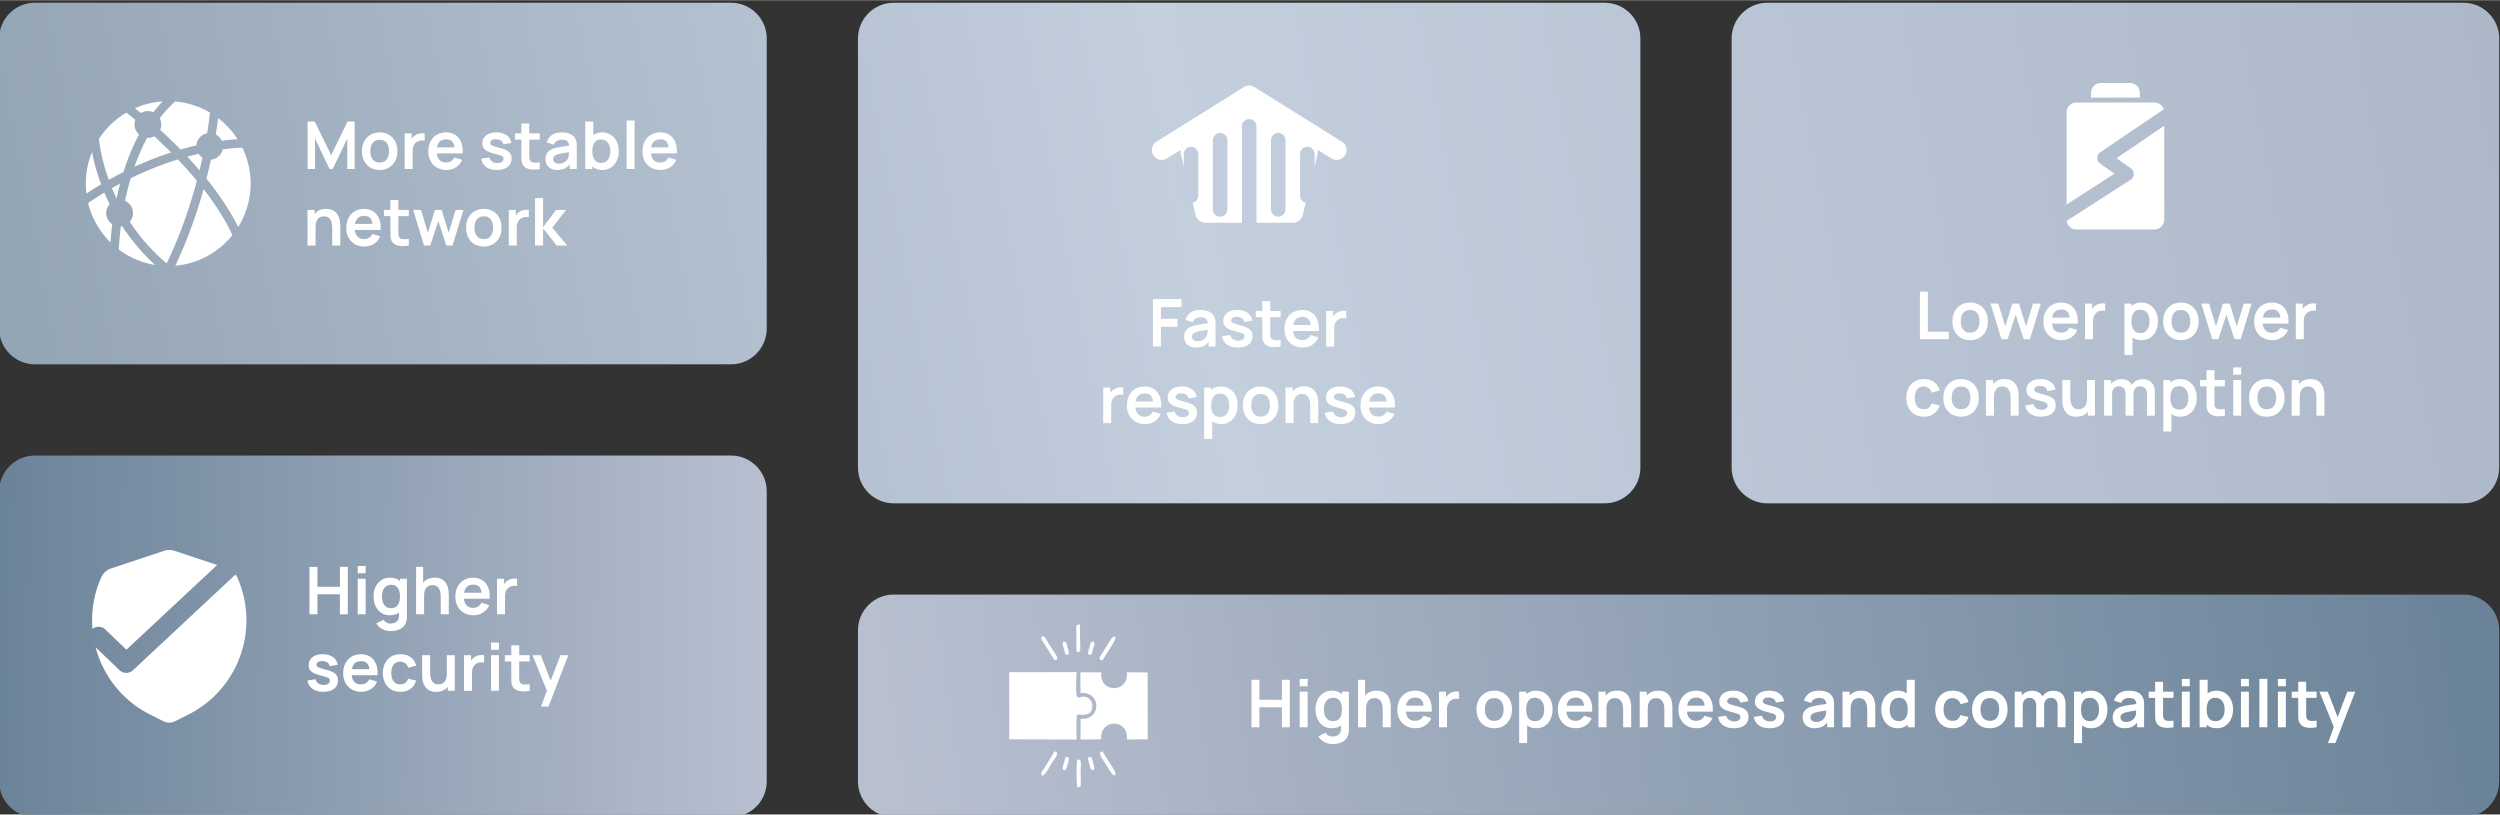
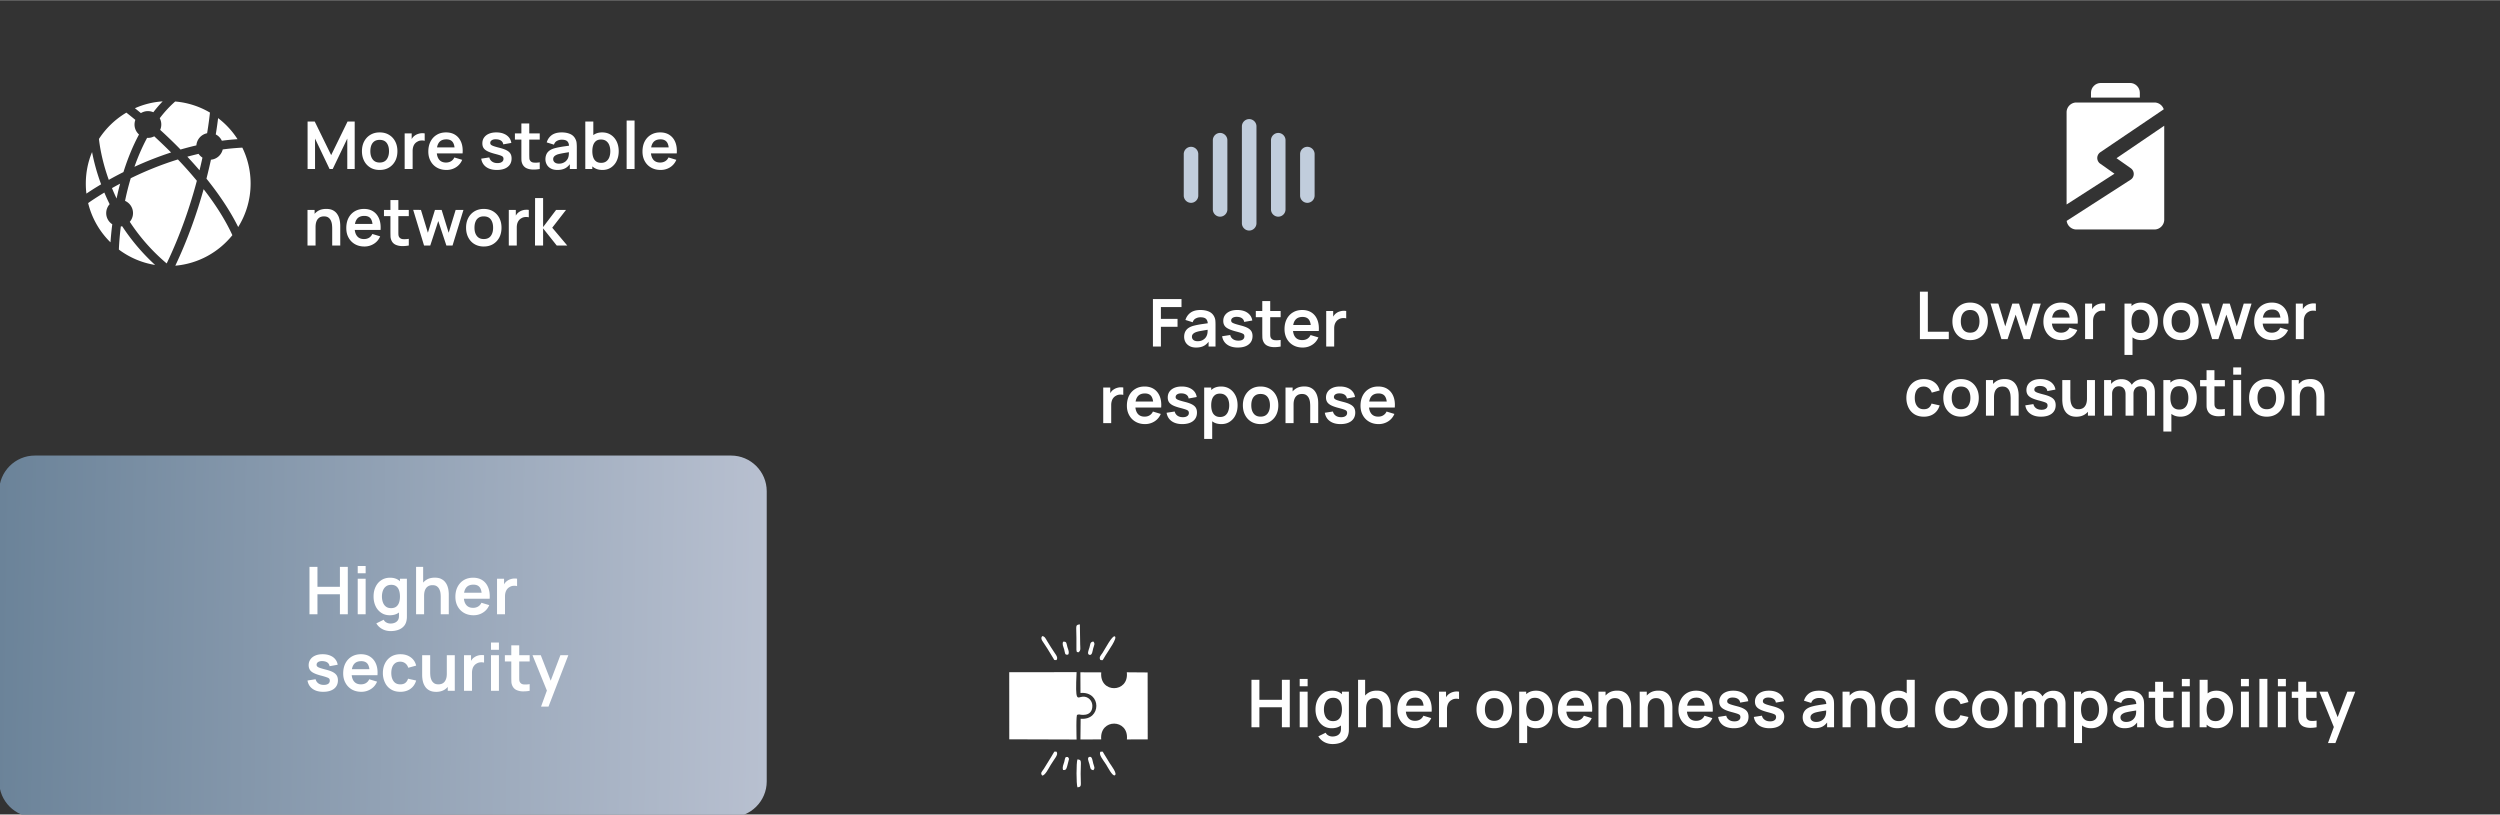
<svg xmlns="http://www.w3.org/2000/svg" xmlns:xlink="http://www.w3.org/1999/xlink" xml:space="preserve" width="580" height="189" style="shape-rendering:geometricPrecision;text-rendering:geometricPrecision;image-rendering:optimizeQuality;fill-rule:evenodd;clip-rule:evenodd" version="1.1" viewBox="0 0 580 188.92">
  <rect x="0" y="0" width="580" height="188.92" fill="#333333" stroke="none" />
  <defs>
    <linearGradient id="id0" x1="-.19" x2="177.88" y1="140.27" y2="142.87" gradientUnits="userSpaceOnUse">
      <stop offset="0" style="stop-opacity:1;stop-color:#6b8399" />
      <stop offset="1" style="stop-opacity:1;stop-color:#b8c0d0" />
    </linearGradient>
    <linearGradient xlink:href="#id0" id="id1" x1="570.72" x2="208.13" y1="137.9" y2="189.53" gradientUnits="userSpaceOnUse" />
    <linearGradient id="id2" x1="9.14" x2="579.81" y1="116.73" y2="8.32" gradientUnits="userSpaceOnUse">
      <stop offset="0" style="stop-opacity:1;stop-color:#93a4b4" />
      <stop offset=".471" style="stop-opacity:1;stop-color:#c4cfde" />
      <stop offset="1" style="stop-opacity:1;stop-color:#acb8c8" />
    </linearGradient>
    <style type="text/css">.fil4{fill:none}.fil6{fill:#c1cddc}.fil2,.fil5{fill:#fff}.fil2{fill-rule:nonzero}.fil0{fill:url(#id0)}.fil1{fill:url(#id1)}.fil3{fill:url(#id2)}</style>
  </defs>
  <g id="Layer_x0020_1">
    <path d="M8.08 105.65h161.53c4.55 0 8.27 3.72 8.27 8.27v67.34c0 4.54-3.72 8.27-8.27 8.27H8.08c-4.55 0-8.27-3.72-8.27-8.27v-67.34c0-4.55 3.72-8.27 8.27-8.27z" class="fil0" />
-     <path d="M207.32 137.9h364.22c4.55 0 8.27 3.72 8.27 8.27v35.09c0 4.54-3.72 8.27-8.27 8.27H207.32c-4.55 0-8.27-3.72-8.27-8.27v-35.09c0-4.55 3.72-8.27 8.27-8.27z" class="fil1" />
    <path d="M290.34 168.68v-11h1.84v4.63h5.22v-4.63h1.83v11h-1.83v-4.64h-5.22v4.64h-1.84zm11.19-9.51v-1.69h1.84v1.69h-1.84zm0 9.51v-8.25h1.84v8.25h-1.84zm7.6 3.9c-.46 0-.89-.07-1.31-.21a3.6 3.6 0 0 1-1.14-.62 3.33 3.33 0 0 1-.83-.96l1.7-.84c.16.3.38.52.67.66.29.15.59.22.92.22.38 0 .72-.07 1.03-.2.3-.14.53-.33.7-.6.16-.26.24-.59.23-.98v-2.34h.23v-6.28h1.61v8.65c0 .21-.01.41-.02.6-.02.19-.05.38-.09.56-.13.54-.36.98-.71 1.32-.34.35-.77.6-1.28.77-.52.17-1.08.25-1.71.25zm-.16-3.67c-.76 0-1.42-.19-1.99-.57-.56-.38-1-.9-1.31-1.56-.31-.66-.47-1.4-.47-2.22 0-.84.16-1.59.47-2.24.32-.66.76-1.17 1.34-1.55.57-.38 1.25-.57 2.03-.57.79 0 1.45.19 1.98.57.53.38.93.9 1.21 1.55.27.66.41 1.41.41 2.24 0 .82-.14 1.56-.41 2.22-.28.66-.69 1.18-1.23 1.56-.55.38-1.22.57-2.03.57zm.29-1.65c.49 0 .89-.11 1.19-.34.31-.23.53-.54.67-.95.14-.41.21-.88.21-1.41 0-.54-.07-1.02-.21-1.42-.14-.41-.36-.73-.66-.95-.29-.23-.67-.34-1.14-.34-.5 0-.91.12-1.23.36-.32.24-.55.57-.71.98-.15.41-.23.87-.23 1.37 0 .5.08.96.23 1.37.15.41.38.73.69.97.31.24.71.36 1.19.36zm11.53 1.42v-3.97c0-.26-.02-.55-.05-.86-.04-.32-.12-.63-.25-.92-.13-.29-.32-.53-.58-.72-.26-.19-.61-.28-1.04-.28-.24 0-.47.03-.7.11-.23.08-.44.21-.62.39-.19.19-.34.44-.45.77-.11.32-.17.74-.17 1.24l-1.09-.46c0-.71.14-1.35.41-1.92.27-.57.67-1.02 1.2-1.36.53-.34 1.18-.51 1.96-.51.61 0 1.12.1 1.51.31.4.2.72.46.95.78.24.31.41.65.52 1 .11.36.19.7.22 1.02.03.32.05.58.05.77v4.61h-1.87zm-5.72 0v-11h1.64v5.79h.22v5.21h-1.86zm13.33.23c-.84 0-1.57-.18-2.2-.54-.63-.36-1.13-.86-1.48-1.51-.35-.64-.53-1.38-.53-2.21 0-.9.17-1.69.52-2.35.34-.67.83-1.18 1.44-1.55.62-.37 1.33-.55 2.14-.55.86 0 1.59.2 2.19.6.6.4 1.04.96 1.33 1.69.29.73.4 1.59.33 2.58h-1.83v-.67c0-.9-.16-1.56-.47-1.97-.31-.41-.8-.62-1.47-.62-.75 0-1.32.23-1.68.7-.37.47-.55 1.15-.55 2.05 0 .83.18 1.48.55 1.94.36.46.9.69 1.6.69.46 0 .85-.11 1.18-.31.33-.2.58-.49.76-.87l1.82.55c-.32.74-.81 1.32-1.47 1.73-.66.42-1.38.62-2.18.62zm-2.84-3.84v-1.39h5.68v1.39h-5.68zm8.29 3.61v-8.25h1.63v2.01l-.2-.26c.1-.28.24-.53.41-.76.17-.22.38-.41.62-.56.2-.13.43-.24.67-.32.25-.08.5-.13.76-.15.26-.02.52 0 .76.04v1.72c-.24-.07-.52-.1-.84-.07-.32.02-.61.11-.86.27-.26.13-.47.31-.63.52-.16.22-.28.46-.35.73-.08.28-.12.57-.12.89v4.19h-1.85zm12.81.23c-.83 0-1.55-.18-2.16-.55-.62-.38-1.1-.89-1.44-1.55-.34-.65-.51-1.4-.51-2.25 0-.87.18-1.63.52-2.28.35-.65.83-1.16 1.45-1.53.61-.37 1.33-.55 2.14-.55.83 0 1.55.18 2.17.56.62.37 1.1.88 1.44 1.54.34.65.51 1.41.51 2.26 0 .85-.17 1.61-.51 2.26-.35.66-.83 1.17-1.45 1.54-.61.37-1.34.55-2.16.55zm0-1.72c.73 0 1.28-.25 1.63-.74.36-.49.54-1.12.54-1.89 0-.8-.18-1.44-.54-1.92-.36-.48-.91-.71-1.63-.71-.5 0-.9.11-1.22.33-.32.22-.55.53-.71.92-.15.4-.23.86-.23 1.38 0 .8.19 1.43.55 1.91.36.48.9.72 1.61.72zm9.77 1.72c-.8 0-1.48-.19-2.03-.57-.54-.38-.95-.9-1.23-1.56-.27-.66-.41-1.4-.41-2.22 0-.83.14-1.58.41-2.24.28-.65.68-1.17 1.22-1.55.53-.38 1.19-.57 1.97-.57s1.46.19 2.03.57c.58.38 1.02.89 1.33 1.55.32.65.48 1.4.48 2.24 0 .82-.16 1.56-.47 2.22-.31.66-.75 1.18-1.31 1.56-.57.38-1.23.57-1.99.57zm-3.98 3.44v-11.92h1.63v5.79h.22v6.13h-1.85zm3.7-5.09c.48 0 .87-.12 1.18-.36.31-.24.55-.56.7-.97.15-.41.22-.87.22-1.37 0-.5-.08-.96-.23-1.37a2.1 2.1 0 0 0-.71-.98c-.32-.24-.73-.36-1.22-.36-.47 0-.86.11-1.15.34-.3.22-.51.54-.65.95-.14.4-.21.88-.21 1.42 0 .53.07 1 .21 1.41.14.41.36.72.66.95.31.23.7.34 1.2.34zm9.49 1.65c-.84 0-1.57-.18-2.21-.54a3.75 3.75 0 0 1-1.47-1.51c-.36-.64-.54-1.38-.54-2.21 0-.9.18-1.69.52-2.35.35-.67.83-1.18 1.45-1.55.61-.37 1.33-.55 2.14-.55.85 0 1.58.2 2.18.6.6.4 1.04.96 1.34 1.69.29.73.4 1.59.32 2.58h-1.82v-.67c-.01-.9-.17-1.56-.48-1.97-.31-.41-.8-.62-1.47-.62-.75 0-1.31.23-1.68.7-.36.47-.55 1.15-.55 2.05 0 .83.19 1.48.55 1.94.37.46.9.69 1.61.69.45 0 .84-.11 1.17-.31.33-.2.58-.49.76-.87l1.82.55c-.31.74-.8 1.32-1.46 1.73-.66.42-1.39.62-2.18.62zm-2.85-3.84v-1.39h5.68v1.39h-5.68zm13.78 3.61v-3.97c0-.26-.02-.55-.05-.86-.04-.32-.12-.63-.25-.92-.13-.29-.32-.53-.58-.72-.26-.19-.61-.28-1.05-.28-.23 0-.46.03-.69.11-.23.08-.44.21-.63.39-.18.19-.33.44-.44.77-.12.32-.17.74-.17 1.24l-1.1-.46c0-.71.14-1.35.41-1.92.28-.57.68-1.02 1.21-1.36.53-.34 1.18-.51 1.96-.51.61 0 1.11.1 1.51.31.4.2.71.46.95.78.23.31.4.65.52 1 .11.36.18.7.22 1.02.03.32.04.58.04.77v4.61h-1.86zm-5.73 0v-8.25h1.65v2.56h.22v5.69h-1.87zm15.29 0v-3.97c0-.26-.01-.55-.05-.86-.03-.32-.12-.63-.25-.92-.13-.29-.32-.53-.58-.72-.26-.19-.6-.28-1.04-.28-.24 0-.47.03-.7.11-.23.08-.43.21-.62.39-.19.19-.34.44-.45.77-.11.32-.17.74-.17 1.24l-1.09-.46c0-.71.14-1.35.41-1.92.27-.57.67-1.02 1.2-1.36.53-.34 1.19-.51 1.96-.51.61 0 1.12.1 1.51.31.4.2.72.46.95.78.24.31.41.65.52 1 .11.36.19.7.22 1.02.03.32.05.58.05.77v4.61h-1.87zm-5.72 0v-8.25h1.64v2.56h.22v5.69h-1.86zm13.2.23c-.83 0-1.57-.18-2.2-.54-.63-.36-1.12-.86-1.48-1.51-.35-.64-.53-1.38-.53-2.21 0-.9.17-1.69.52-2.35.35-.67.83-1.18 1.44-1.55.62-.37 1.33-.55 2.14-.55.86 0 1.59.2 2.19.6.6.4 1.04.96 1.33 1.69.29.73.4 1.59.33 2.58h-1.83v-.67c0-.9-.16-1.56-.47-1.97-.31-.41-.8-.62-1.47-.62-.75 0-1.31.23-1.68.7-.37.47-.55 1.15-.55 2.05 0 .83.18 1.48.55 1.94.37.46.9.69 1.6.69.46 0 .85-.11 1.18-.31.33-.2.58-.49.76-.87l1.82.55c-.32.74-.8 1.32-1.46 1.73-.66.42-1.39.62-2.19.62zm-2.84-3.84v-1.39h5.68v1.39h-5.68zm11.48 3.84c-1.02 0-1.85-.23-2.48-.68-.64-.46-1.03-1.11-1.16-1.94l1.88-.29c.09.41.31.73.64.96.33.24.75.36 1.25.36.44 0 .79-.09 1.03-.27a.83.83 0 0 0 .36-.72c0-.19-.04-.34-.13-.46-.09-.11-.28-.22-.59-.33-.3-.1-.76-.24-1.38-.4-.69-.19-1.24-.38-1.65-.6-.41-.21-.7-.46-.88-.75-.18-.29-.27-.64-.27-1.05 0-.52.14-.97.41-1.35.27-.38.65-.68 1.13-.88.48-.21 1.05-.31 1.71-.31.64 0 1.22.1 1.71.3.5.2.9.48 1.2.85.31.36.5.79.57 1.29l-1.88.33c-.05-.35-.2-.63-.48-.83-.27-.2-.63-.32-1.09-.34-.43-.03-.78.03-1.05.19-.26.16-.39.37-.39.65 0 .16.05.3.16.41.1.11.32.22.65.34.32.11.8.25 1.44.41.66.17 1.19.36 1.58.58.4.21.68.47.86.77.17.3.26.67.26 1.1 0 .83-.3 1.48-.9 1.95-.61.48-1.44.71-2.51.71zm8.28 0c-1.02 0-1.85-.23-2.48-.68-.64-.46-1.03-1.11-1.16-1.94l1.88-.29c.09.41.31.73.64.96.33.24.75.36 1.25.36.44 0 .79-.09 1.03-.27a.83.83 0 0 0 .36-.72c0-.19-.04-.34-.13-.46-.09-.11-.28-.22-.59-.33-.3-.1-.76-.24-1.38-.4-.69-.19-1.24-.38-1.65-.6-.41-.21-.7-.46-.88-.75-.18-.29-.27-.64-.27-1.05 0-.52.14-.97.41-1.35.27-.38.65-.68 1.13-.88.48-.21 1.05-.31 1.71-.31.64 0 1.22.1 1.71.3.5.2.9.48 1.2.85.31.36.5.79.57 1.29l-1.88.33c-.05-.35-.2-.63-.48-.83-.27-.2-.63-.32-1.09-.34-.43-.03-.78.03-1.04.19-.27.16-.4.37-.4.65 0 .16.05.3.16.41.11.11.32.22.65.34.32.11.8.25 1.44.41.66.17 1.19.36 1.58.58.4.21.68.47.86.77.18.3.26.67.26 1.1 0 .83-.3 1.48-.9 1.95-.61.48-1.44.71-2.51.71zm10.46 0c-.59 0-1.1-.11-1.51-.34-.42-.22-.73-.52-.94-.9-.21-.38-.32-.79-.32-1.25 0-.4.07-.75.2-1.07.14-.32.34-.6.61-.83.28-.23.64-.42 1.07-.57.34-.1.73-.2 1.17-.29.45-.08.93-.17 1.46-.24.52-.07 1.06-.15 1.63-.24l-.65.37c0-.57-.13-.99-.39-1.26s-.69-.4-1.31-.4c-.37 0-.73.08-1.08.26-.35.17-.59.47-.73.89l-1.68-.52c.21-.7.6-1.26 1.17-1.69.57-.42 1.34-.63 2.32-.63.73 0 1.38.12 1.94.36s.97.63 1.24 1.18c.15.29.24.58.27.88.03.31.04.64.04 1v5.06h-1.61v-1.78l.27.29c-.37.59-.81 1.03-1.3 1.31-.5.27-1.12.41-1.87.41zm.37-1.46c.42 0 .77-.08 1.07-.23.3-.14.53-.32.71-.54.17-.21.29-.41.35-.6.1-.24.15-.51.17-.81.01-.3.02-.55.02-.74l.56.17c-.55.09-1.03.17-1.43.23-.4.07-.74.13-1.02.19-.29.06-.54.12-.76.19-.21.08-.4.17-.54.27-.15.1-.26.22-.34.35-.08.13-.12.29-.12.47 0 .2.05.38.15.54.1.15.25.28.45.37.2.09.44.14.73.14zm11.84 1.23v-3.97c0-.26-.02-.55-.05-.86-.04-.32-.12-.63-.25-.92-.13-.29-.32-.53-.58-.72-.26-.19-.61-.28-1.05-.28-.23 0-.46.03-.69.11-.23.08-.44.21-.62.39-.19.19-.34.44-.45.77-.11.32-.17.74-.17 1.24l-1.09-.46c0-.71.14-1.35.41-1.92.27-.57.67-1.02 1.2-1.36.53-.34 1.18-.51 1.96-.51.61 0 1.11.1 1.51.31.4.2.72.46.95.78.23.31.41.65.52 1 .11.36.18.7.22 1.02.03.32.05.58.05.77v4.61h-1.87zm-5.73 0v-8.25h1.65v2.56h.22v5.69h-1.87zm12.77.23c-.76 0-1.43-.19-1.99-.57a3.74 3.74 0 0 1-1.32-1.56c-.31-.66-.46-1.4-.46-2.22 0-.84.15-1.59.47-2.24.31-.66.75-1.17 1.33-1.55.58-.38 1.25-.57 2.03-.57.79 0 1.45.19 1.98.57.53.38.94.9 1.21 1.55.28.66.42 1.41.42 2.24 0 .82-.14 1.56-.42 2.22-.27.66-.68 1.18-1.23 1.56-.54.38-1.22.57-2.02.57zm.28-1.65c.49 0 .89-.11 1.2-.34.3-.23.52-.54.66-.95.14-.41.21-.88.21-1.41 0-.54-.07-1.02-.21-1.42-.14-.41-.36-.73-.65-.95-.3-.23-.68-.34-1.15-.34-.49 0-.9.12-1.22.36-.33.24-.56.57-.72.98-.15.41-.22.87-.22 1.37 0 .5.07.96.22 1.37.15.41.38.73.69.97.31.24.71.36 1.19.36zm2.07 1.42v-5.79h-.23v-5.21h1.86v11h-1.63zm10.41.23c-.85 0-1.57-.19-2.17-.57a3.64 3.64 0 0 1-1.38-1.55c-.32-.66-.48-1.4-.49-2.23.01-.85.17-1.6.5-2.26.33-.65.8-1.17 1.4-1.54.61-.38 1.33-.56 2.17-.56.94 0 1.73.23 2.38.7.65.48 1.07 1.12 1.27 1.94l-1.83.49c-.15-.44-.38-.79-.71-1.03-.34-.25-.71-.37-1.14-.37-.48 0-.87.11-1.18.33-.31.23-.54.55-.69.94-.15.4-.22.85-.22 1.36 0 .78.18 1.42.53 1.9.35.48.87.73 1.56.73.49 0 .88-.12 1.16-.34.29-.22.5-.55.64-.97l1.88.42c-.25.84-.7 1.49-1.34 1.94-.63.45-1.41.67-2.34.67zm8.64 0c-.83 0-1.55-.18-2.17-.55a3.89 3.89 0 0 1-1.43-1.55c-.34-.65-.51-1.4-.51-2.25 0-.87.17-1.63.52-2.28.35-.65.83-1.16 1.45-1.53.61-.37 1.33-.55 2.14-.55.83 0 1.55.18 2.17.56.61.37 1.09.88 1.44 1.54.34.65.51 1.41.51 2.26 0 .85-.17 1.61-.52 2.26-.34.66-.82 1.17-1.44 1.54-.62.37-1.34.55-2.16.55zm0-1.72c.73 0 1.28-.25 1.63-.74.36-.49.54-1.12.54-1.89 0-.8-.18-1.44-.55-1.92-.36-.48-.9-.71-1.62-.71-.5 0-.9.11-1.22.33-.32.22-.56.53-.71.92-.15.4-.23.86-.23 1.38 0 .8.18 1.43.55 1.91.36.48.9.72 1.61.72zm15.72 1.49v-5.01c0-.57-.14-1.01-.42-1.33-.28-.32-.66-.47-1.14-.47-.3 0-.56.06-.8.2-.23.13-.42.33-.56.59-.13.27-.2.58-.2.94l-.82-.48c-.01-.57.12-1.08.39-1.51.26-.44.61-.78 1.06-1.02.45-.25.95-.37 1.5-.37.91 0 1.61.27 2.1.82.49.55.73 1.27.73 2.16v5.48h-1.84zm-9.94 0v-8.25h1.63v2.56h.23v5.69h-1.86zm4.98 0v-4.99c0-.57-.14-1.02-.42-1.34-.28-.32-.66-.48-1.15-.48-.46 0-.84.16-1.12.48-.29.32-.43.74-.43 1.25l-.82-.55c0-.53.13-1.02.39-1.44.27-.43.63-.77 1.08-1.02.45-.25.96-.37 1.52-.37.61 0 1.13.13 1.55.39.41.27.72.62.93 1.07.2.45.31.96.31 1.53v5.47h-1.84zm12.75.23c-.8 0-1.48-.19-2.02-.57-.55-.38-.96-.9-1.23-1.56-.28-.66-.42-1.4-.42-2.22 0-.83.14-1.58.42-2.24.27-.65.68-1.17 1.21-1.55.53-.38 1.19-.57 1.98-.57.78 0 1.45.19 2.03.57.57.38 1.01.89 1.33 1.55.32.65.47 1.4.47 2.24 0 .82-.15 1.56-.46 2.22a3.74 3.74 0 0 1-1.32 1.56c-.56.38-1.23.57-1.99.57zm-3.98 3.44v-11.92h1.63v5.79h.23v6.13h-1.86zm3.7-5.09c.48 0 .88-.12 1.19-.36.31-.24.54-.56.69-.97.15-.41.22-.87.22-1.37 0-.5-.07-.96-.22-1.37-.16-.41-.39-.74-.72-.98-.32-.24-.73-.36-1.22-.36-.47 0-.85.11-1.15.34-.29.22-.51.54-.65.95-.14.4-.21.88-.21 1.42 0 .53.07 1 .21 1.41.14.41.36.72.67.95.3.23.7.34 1.19.34zm8.04 1.65c-.59 0-1.1-.11-1.51-.34-.41-.22-.72-.52-.93-.9-.22-.38-.32-.79-.32-1.25 0-.4.06-.75.2-1.07.13-.32.33-.6.61-.83.27-.23.63-.42 1.07-.57.33-.1.72-.2 1.16-.29.45-.08.94-.17 1.46-.24.52-.07 1.07-.15 1.64-.24l-.66.37c0-.57-.12-.99-.38-1.26s-.7-.4-1.32-.4c-.37 0-.73.08-1.08.26-.34.17-.59.47-.72.89l-1.68-.52c.2-.7.59-1.26 1.16-1.69.58-.42 1.35-.63 2.32-.63.74 0 1.38.12 1.94.36s.97.63 1.24 1.18c.15.29.24.58.27.88.03.31.05.64.05 1v5.06h-1.62v-1.78l.27.29c-.37.59-.81 1.03-1.3 1.31-.5.27-1.12.41-1.87.41zm.37-1.46c.42 0 .78-.08 1.07-.23.3-.14.53-.32.71-.54.18-.21.29-.41.36-.6.09-.24.15-.51.16-.81.01-.3.02-.55.02-.74l.56.17c-.55.09-1.03.17-1.43.23-.39.07-.73.13-1.02.19-.28.06-.54.12-.76.19-.21.08-.39.17-.54.27-.15.1-.26.22-.34.35-.08.13-.12.29-.12.47 0 .2.05.38.15.54.11.15.26.28.45.37.2.09.44.14.73.14zm10.97 1.23c-.54.11-1.08.15-1.6.14-.52-.02-.99-.11-1.4-.29a1.92 1.92 0 0 1-.94-.86 2.45 2.45 0 0 1-.3-1.09c-.01-.38-.02-.8-.02-1.27v-7.18h1.84v7.08c0 .33 0 .62.01.87s.06.45.16.61c.18.3.47.48.88.51.4.04.86.02 1.37-.06v1.54zm-5.75-6.81v-1.44h5.75v1.44h-5.75zm7.69-2.7v-1.69h1.84v1.69h-1.84zm0 9.51v-8.25h1.84v8.25h-1.84zm8.1.23c-.8 0-1.48-.19-2.02-.57-.55-.38-.96-.9-1.24-1.56-.27-.66-.41-1.4-.41-2.22 0-.83.14-1.58.41-2.24.28-.65.68-1.17 1.22-1.55.53-.38 1.19-.57 1.97-.57s1.46.19 2.03.57c.58.38 1.02.89 1.34 1.55.31.65.47 1.4.47 2.24 0 .82-.15 1.56-.47 2.22-.31.66-.74 1.18-1.31 1.56-.57.38-1.23.57-1.99.57zm-3.98-.23v-11h1.86v5.21h-.23v5.79h-1.63zm3.7-1.42c.48 0 .87-.12 1.18-.36.31-.24.55-.56.7-.97.15-.41.22-.87.22-1.37 0-.5-.08-.96-.23-1.37a2.1 2.1 0 0 0-.71-.98c-.32-.24-.73-.36-1.22-.36-.47 0-.85.11-1.15.34-.3.22-.51.54-.65.95-.14.4-.21.88-.21 1.42 0 .53.07 1 .21 1.41.14.41.36.72.66.95.31.23.7.34 1.2.34zm5.89-8.09v-1.69h1.84v1.69h-1.84zm0 9.51v-8.25h1.84v8.25h-1.84zm4.28 0v-11.23h1.85v11.23h-1.85zm4.29-9.51v-1.69h1.85v1.69h-1.85zm0 9.51v-8.25h1.85v8.25h-1.85zm8.98 0c-.55.11-1.08.15-1.6.14-.52-.02-.99-.11-1.41-.29-.41-.18-.72-.47-.94-.86-.18-.36-.28-.72-.29-1.09-.01-.38-.02-.8-.02-1.27v-7.18h1.84v7.08c0 .33 0 .62.01.87s.06.45.15.61c.19.3.48.48.88.51.41.04.86.02 1.38-.06v1.54zm-5.76-6.81v-1.44h5.76v1.44h-5.76zm8.4 10.48 1.59-4.36.03 1.28-3.6-8.84h1.92l2.55 6.54h-.49l2.49-6.54h1.84l-4.61 11.92h-1.72z" class="fil2" />
-     <path d="M410.01.6h161.53c4.55 0 8.27 3.72 8.27 8.27v99.59c0 4.55-3.72 8.27-8.27 8.27H410.01c-4.55 0-8.27-3.72-8.27-8.27V8.87c0-4.55 3.72-8.27 8.27-8.27zM8.08.6h161.53c4.55 0 8.27 3.72 8.27 8.27v67.34c0 4.55-3.72 8.27-8.27 8.27H8.08c-4.55 0-8.27-3.72-8.27-8.27V8.87C-.19 4.32 3.53.6 8.08.6zm199.24 0H372.3c4.55 0 8.27 3.72 8.27 8.27v99.59c0 4.55-3.72 8.27-8.27 8.27H207.32c-4.55 0-8.27-3.72-8.27-8.27V8.87c0-4.55 3.72-8.27 8.27-8.27z" class="fil3" />
    <path d="M71.8 142.47v-11h1.85v4.63h5.21v-4.63h1.83v11h-1.83v-4.64h-5.21v4.64H71.8zm11.19-9.51v-1.69h1.84v1.69h-1.84zm0 9.51v-8.25h1.84v8.25h-1.84zm7.61 3.9c-.46 0-.9-.07-1.32-.21-.42-.14-.8-.35-1.14-.62a3.33 3.33 0 0 1-.83-.96l1.7-.84c.16.3.38.52.67.66.29.15.6.22.92.22.39 0 .73-.07 1.03-.2.3-.14.53-.33.7-.6.16-.26.24-.59.23-.98v-2.35h.23v-6.27h1.61v8.65c0 .21 0 .41-.02.6s-.05.38-.09.56c-.12.54-.36.98-.71 1.32-.34.35-.77.6-1.28.77-.51.17-1.08.25-1.7.25zm-.16-3.67c-.76 0-1.43-.19-1.99-.57a3.74 3.74 0 0 1-1.32-1.56c-.31-.66-.46-1.4-.46-2.22 0-.84.15-1.59.47-2.24.31-.66.75-1.17 1.33-1.55.58-.38 1.25-.57 2.03-.57.79 0 1.45.19 1.98.57.53.38.94.9 1.21 1.55.28.66.41 1.41.41 2.24 0 .82-.13 1.55-.41 2.22-.27.66-.68 1.18-1.23 1.56-.54.38-1.22.57-2.02.57zm.28-1.65c.49 0 .89-.11 1.2-.34.3-.23.52-.54.66-.95.14-.41.21-.88.21-1.41 0-.54-.07-1.02-.21-1.42-.14-.41-.36-.73-.65-.95-.3-.23-.68-.34-1.15-.34-.5 0-.9.12-1.22.36-.33.24-.56.57-.72.98-.15.41-.23.87-.23 1.37 0 .5.08.96.23 1.37.15.41.38.73.69.97.31.24.71.36 1.19.36zm11.53 1.42v-3.97c0-.26-.01-.55-.05-.87-.03-.31-.12-.62-.25-.91-.13-.29-.32-.53-.58-.72-.25-.19-.6-.28-1.04-.28-.24 0-.47.03-.7.11-.23.08-.43.21-.62.39-.18.19-.34.44-.45.77-.11.32-.17.74-.17 1.24l-1.09-.47c0-.7.14-1.34.41-1.91.27-.57.67-1.02 1.2-1.36.53-.34 1.19-.51 1.96-.51.61 0 1.12.1 1.51.31.4.2.72.46.95.78.24.31.41.65.52 1 .12.36.19.7.22 1.02.04.32.05.58.05.77v4.61h-1.87zm-5.72 0v-11h1.64v5.79h.22v5.21h-1.86zm13.33.23c-.83 0-1.57-.18-2.2-.54-.63-.36-1.12-.86-1.48-1.51-.35-.64-.53-1.38-.53-2.21 0-.9.17-1.69.52-2.35.35-.67.83-1.18 1.44-1.55.62-.37 1.34-.55 2.15-.55.85 0 1.58.2 2.18.6.6.4 1.04.96 1.33 1.69.29.73.4 1.59.33 2.58h-1.83v-.67c0-.9-.16-1.56-.47-1.97-.31-.41-.8-.62-1.47-.62-.75 0-1.31.23-1.68.7-.37.47-.55 1.15-.55 2.05 0 .83.18 1.48.55 1.94.37.46.9.69 1.61.69.45 0 .84-.11 1.17-.31.33-.2.58-.49.76-.87l1.82.55c-.32.74-.8 1.32-1.46 1.73-.66.42-1.39.62-2.19.62zm-2.84-3.84v-1.39h5.68v1.39h-5.68zm8.29 3.61v-8.25h1.63v2.01l-.2-.26c.11-.28.24-.53.41-.76.18-.22.38-.41.62-.56.2-.13.43-.24.68-.32a3.094 3.094 0 0 1 1.51-.11v1.72c-.24-.07-.52-.1-.84-.07-.32.02-.61.11-.86.27-.26.13-.46.31-.62.52-.16.22-.28.46-.36.73-.08.28-.12.57-.12.89v4.19h-1.85zm-40.32 17.99c-1.02 0-1.85-.23-2.48-.69-.64-.46-1.03-1.1-1.17-1.93l1.88-.3c.1.41.32.73.65.97.33.23.75.35 1.25.35.44 0 .79-.09 1.03-.26a.86.86 0 0 0 .36-.73c0-.18-.04-.34-.13-.45-.09-.12-.29-.23-.59-.33-.3-.11-.76-.25-1.38-.41-.69-.18-1.24-.38-1.65-.59-.41-.21-.7-.46-.88-.75-.18-.3-.27-.65-.27-1.06 0-.51.14-.96.41-1.34.27-.39.64-.68 1.13-.89.48-.21 1.05-.31 1.71-.31.64 0 1.21.1 1.71.3.5.2.9.48 1.2.85.31.37.5.8.57 1.29l-1.88.34c-.05-.35-.21-.63-.48-.84-.27-.2-.64-.31-1.09-.34-.43-.03-.78.04-1.05.19-.26.16-.39.38-.39.66 0 .16.05.29.16.4.1.12.32.23.64.34.33.11.81.25 1.45.41.66.17 1.19.36 1.58.58.4.22.68.48.86.78.17.3.26.66.26 1.09 0 .83-.3 1.48-.9 1.96-.61.47-1.44.71-2.51.71zm8.85 0c-.84 0-1.57-.18-2.21-.54-.63-.37-1.12-.87-1.47-1.51-.36-.64-.54-1.38-.54-2.22 0-.9.18-1.69.52-2.35.35-.67.83-1.18 1.45-1.55.62-.36 1.33-.55 2.14-.55.86 0 1.59.2 2.18.6.6.4 1.05.97 1.34 1.7.29.72.4 1.58.32 2.57h-1.82v-.67c-.01-.9-.17-1.55-.48-1.97-.31-.41-.8-.62-1.46-.62-.76 0-1.32.24-1.69.7-.36.47-.55 1.15-.55 2.05 0 .84.19 1.48.55 1.94.37.46.91.69 1.61.69.45 0 .85-.1 1.17-.3.33-.2.59-.5.76-.88l1.82.55c-.31.75-.8 1.33-1.46 1.74-.66.41-1.39.62-2.18.62zm-2.85-3.85v-1.39h5.68v1.39h-5.68zm11.88 3.85c-.85 0-1.57-.19-2.17-.57-.61-.38-1.07-.9-1.38-1.56a5.04 5.04 0 0 1-.49-2.23c0-.85.17-1.6.5-2.25.33-.66.8-1.17 1.4-1.55.61-.37 1.33-.56 2.17-.56.94 0 1.73.24 2.38.71.65.47 1.07 1.11 1.27 1.93l-1.83.5c-.15-.45-.38-.79-.71-1.04-.34-.25-.71-.37-1.14-.37-.48 0-.87.11-1.18.34-.31.23-.54.54-.69.94-.15.39-.22.85-.22 1.35 0 .78.18 1.42.53 1.9.35.49.87.73 1.56.73.49 0 .88-.11 1.16-.34.29-.22.5-.54.64-.97l1.88.42c-.25.84-.7 1.49-1.34 1.94-.63.45-1.41.68-2.34.68zm8.32.01c-.62 0-1.12-.11-1.52-.31-.4-.2-.71-.46-.95-.78-.23-.32-.4-.65-.52-1.01-.11-.36-.18-.7-.21-1.01-.04-.32-.05-.58-.05-.78v-4.61h1.86v3.98c0 .25.02.54.05.86.04.31.12.62.25.91.13.3.33.54.59.73.25.19.6.28 1.04.28.23 0 .46-.04.69-.11.23-.08.44-.21.63-.4.18-.19.33-.44.44-.77.12-.32.17-.74.17-1.24l1.1.47c0 .7-.14 1.34-.41 1.91-.27.57-.68 1.03-1.21 1.37-.53.33-1.18.51-1.95.51zm2.69-.24v-2.56h-.22v-5.7h1.85v8.26h-1.63zm3.77 0v-8.26h1.63v2.01l-.2-.26c.11-.27.24-.52.41-.75.17-.23.38-.42.62-.56.2-.14.43-.25.68-.33.24-.08.49-.13.75-.14.26-.02.52-.01.76.03v1.72c-.24-.07-.52-.09-.84-.07-.32.03-.61.12-.86.27-.26.14-.46.31-.62.53-.17.21-.29.45-.36.73-.08.27-.12.56-.12.88v4.2h-1.85zm6.26-9.51v-1.69h1.84v1.69h-1.84zm0 9.51v-8.26h1.84v8.26h-1.84zm8.97 0c-.54.1-1.08.14-1.6.13a3.64 3.64 0 0 1-1.4-.29 1.92 1.92 0 0 1-.94-.86c-.19-.35-.29-.72-.3-1.09-.01-.37-.02-.79-.02-1.26v-7.18h1.84v7.07c0 .33 0 .62.01.87s.06.46.16.61c.18.31.47.48.88.52.4.03.86.01 1.37-.07v1.55zm-5.75-6.81v-1.45h5.75v1.45h-5.75zm8.39 10.48 1.59-4.37.03 1.29-3.6-8.85h1.92l2.55 6.55h-.49l2.49-6.55h1.84l-4.6 11.93h-1.73zM71.36 39.17V28.16h1.66l3.81 7.79 3.8-7.79h1.66v11.01h-1.72v-7.06l-3.38 7.06h-.73l-3.37-7.06v7.06h-1.73zm16.72.22c-.83 0-1.55-.18-2.16-.55-.62-.38-1.1-.89-1.44-1.55-.33-.65-.51-1.4-.51-2.25 0-.87.18-1.63.52-2.28.35-.65.83-1.16 1.45-1.53.62-.37 1.33-.55 2.14-.55.83 0 1.55.18 2.17.56.62.37 1.1.88 1.44 1.54.34.65.51 1.41.51 2.26 0 .85-.17 1.61-.51 2.26-.35.66-.83 1.17-1.45 1.54-.61.37-1.33.55-2.16.55zm0-1.72c.73 0 1.28-.25 1.64-.74.35-.49.53-1.12.53-1.89 0-.8-.18-1.44-.54-1.92-.36-.48-.91-.71-1.63-.71-.49 0-.9.11-1.22.33-.32.22-.55.53-.71.92-.15.4-.23.86-.23 1.38 0 .8.19 1.43.55 1.91.37.48.9.72 1.61.72zm5.8 1.5v-8.26h1.63v2.01l-.2-.26c.11-.28.24-.53.41-.76.17-.22.38-.41.62-.56.2-.13.43-.24.68-.32.24-.08.49-.13.75-.15.26-.02.52 0 .76.04v1.72c-.24-.07-.52-.1-.84-.07-.32.02-.61.11-.86.27-.26.13-.46.31-.63.52-.16.22-.28.46-.35.73-.08.28-.12.57-.12.89v4.2h-1.85zm9.71.22c-.84 0-1.57-.18-2.21-.54-.63-.36-1.12-.86-1.47-1.5-.36-.65-.54-1.39-.54-2.22 0-.9.18-1.69.52-2.35.35-.67.83-1.18 1.45-1.55.61-.37 1.33-.55 2.14-.55.86 0 1.58.2 2.18.6.6.4 1.04.96 1.34 1.69.29.73.4 1.59.32 2.58h-1.82v-.67c-.01-.9-.17-1.56-.48-1.97-.31-.41-.8-.62-1.46-.62-.76 0-1.32.23-1.69.7-.36.47-.55 1.15-.55 2.05 0 .83.19 1.48.55 1.94.37.46.91.69 1.61.69.45 0 .84-.11 1.17-.31.33-.2.58-.49.76-.87l1.82.55c-.31.74-.8 1.32-1.46 1.74-.66.41-1.39.61-2.18.61zm-2.85-3.84v-1.39h5.68v1.39h-5.68zm14.54 3.84c-1.01 0-1.84-.22-2.48-.68-.64-.46-1.02-1.11-1.16-1.94l1.88-.29c.1.41.31.73.64.96.33.24.75.36 1.25.36.45 0 .79-.09 1.03-.27.25-.17.37-.41.37-.72 0-.19-.05-.34-.14-.46-.09-.11-.28-.22-.58-.33-.3-.1-.76-.24-1.39-.4-.69-.19-1.24-.38-1.65-.6-.41-.21-.7-.46-.88-.75-.18-.29-.26-.64-.26-1.05 0-.52.13-.97.4-1.35.27-.38.65-.68 1.13-.88.49-.21 1.06-.31 1.71-.31.65 0 1.22.1 1.71.3.5.2.9.48 1.21.85.3.36.49.79.56 1.29l-1.88.33c-.04-.35-.2-.63-.47-.83-.28-.2-.64-.32-1.1-.34-.43-.03-.78.03-1.04.19-.27.16-.4.37-.4.65 0 .16.05.3.16.41.11.11.32.22.65.34.32.11.8.25 1.45.41.65.17 1.18.36 1.58.58.39.21.68.47.85.77.18.3.26.67.26 1.1 0 .83-.3 1.48-.9 1.95-.6.48-1.44.71-2.51.71zm9.94-.22c-.55.1-1.08.14-1.6.13-.53-.02-1-.11-1.41-.29-.41-.18-.72-.47-.94-.86a2.45 2.45 0 0 1-.3-1.09c-.01-.38-.01-.8-.01-1.27v-7.18h1.83v7.08c0 .33.01.62.02.87 0 .25.05.45.15.61.18.31.48.48.88.51.4.04.86.02 1.38-.06v1.55zm-5.76-6.82v-1.44h5.76v1.44h-5.76zm9.85 7.04c-.6 0-1.1-.11-1.52-.34-.41-.22-.72-.52-.93-.9-.21-.38-.32-.79-.32-1.25 0-.4.07-.75.2-1.07.13-.32.33-.6.61-.83.27-.23.63-.42 1.07-.57.33-.1.72-.2 1.17-.29.44-.08.93-.17 1.45-.24.52-.07 1.07-.15 1.64-.24l-.66.37c.01-.57-.12-.99-.38-1.26s-.7-.4-1.32-.4c-.37 0-.73.08-1.07.26-.35.17-.59.47-.73.89l-1.68-.52c.2-.7.59-1.26 1.16-1.69.58-.42 1.35-.63 2.32-.63.74 0 1.38.12 1.94.36s.97.63 1.24 1.18c.15.29.24.58.27.88.03.31.05.64.05 1v5.07h-1.62v-1.79l.27.29c-.37.59-.8 1.03-1.3 1.31-.5.27-1.12.41-1.86.41zm.36-1.46c.42 0 .78-.08 1.07-.23.3-.14.54-.32.71-.54.18-.21.3-.41.36-.6.09-.24.15-.51.16-.81.02-.3.02-.55.02-.74l.57.17c-.56.09-1.04.17-1.43.23-.4.07-.74.13-1.03.19-.28.06-.54.12-.76.19-.21.08-.39.17-.54.27-.15.1-.26.22-.34.35-.08.13-.12.29-.12.47 0 .2.05.38.16.54.1.15.25.28.44.37.2.09.44.14.73.14zm10.1 1.46c-.8 0-1.48-.19-2.02-.57-.55-.38-.96-.9-1.23-1.56-.28-.66-.42-1.4-.42-2.22 0-.83.14-1.58.42-2.24.27-.65.68-1.17 1.21-1.55.53-.38 1.19-.57 1.97-.57s1.46.19 2.03.57c.58.38 1.02.89 1.34 1.55.31.65.47 1.4.47 2.24 0 .82-.15 1.56-.46 2.22a3.74 3.74 0 0 1-1.32 1.56c-.57.38-1.23.57-1.99.57zm-3.98-.22V28.16h1.86v5.21h-.23v5.8h-1.63zm3.7-1.43c.48 0 .87-.12 1.18-.36.32-.24.55-.56.7-.97.15-.41.22-.87.22-1.37 0-.5-.07-.96-.23-1.37a2.1 2.1 0 0 0-.71-.98c-.32-.24-.73-.36-1.22-.36-.47 0-.85.11-1.15.34-.29.23-.51.54-.65.95-.14.4-.21.88-.21 1.42 0 .53.07 1 .21 1.41.14.41.36.72.66.95.31.23.7.34 1.2.34zm5.89 1.43V27.93h1.84v11.24h-1.84zm7.89.22c-.84 0-1.57-.18-2.2-.54-.64-.36-1.13-.86-1.48-1.5-.36-.65-.53-1.39-.53-2.22 0-.9.17-1.69.51-2.35.35-.67.83-1.18 1.45-1.55.62-.37 1.33-.55 2.14-.55.86 0 1.59.2 2.18.6.6.4 1.05.96 1.34 1.69.29.73.4 1.59.33 2.58h-1.83v-.67c-.01-.9-.16-1.56-.48-1.97-.31-.41-.8-.62-1.46-.62-.76 0-1.32.23-1.69.7-.36.47-.55 1.15-.55 2.05 0 .83.19 1.48.55 1.94.37.46.91.69 1.61.69.45 0 .85-.11 1.17-.31.33-.2.59-.49.76-.87l1.82.55c-.31.74-.8 1.32-1.46 1.74-.66.41-1.39.61-2.18.61zm-2.85-3.84v-1.39h5.68v1.39h-5.68zM77.07 56.92v-3.98c0-.26-.02-.54-.05-.86-.04-.32-.12-.62-.25-.92-.13-.29-.32-.53-.58-.72-.26-.19-.61-.28-1.05-.28-.23 0-.46.04-.69.11-.23.08-.44.21-.62.4-.19.18-.34.44-.45.76-.11.33-.17.74-.17 1.25l-1.09-.47c0-.7.13-1.34.41-1.91.27-.57.67-1.03 1.2-1.37.53-.34 1.18-.5 1.96-.5.61 0 1.11.1 1.51.3.4.2.71.46.95.78.23.32.41.65.52 1.01.11.36.18.69.22 1.01.03.32.05.58.05.78v4.61h-1.87zm-5.73 0v-8.26h1.65v2.56h.22v5.7h-1.87zm13.21.23c-.84 0-1.57-.18-2.2-.54-.64-.37-1.13-.87-1.48-1.51-.36-.64-.53-1.38-.53-2.22 0-.9.17-1.68.51-2.35.35-.67.83-1.18 1.45-1.55.62-.36 1.33-.55 2.14-.55.86 0 1.59.2 2.18.6.6.4 1.05.97 1.34 1.7.29.73.4 1.58.33 2.57h-1.83v-.67c-.01-.9-.16-1.55-.47-1.97-.32-.41-.8-.61-1.47-.61-.76 0-1.32.23-1.68.69-.37.47-.56 1.15-.56 2.05 0 .84.19 1.48.56 1.94.36.46.9.69 1.6.69.45 0 .85-.1 1.18-.3.33-.2.58-.49.76-.88l1.82.55c-.32.75-.81 1.33-1.47 1.74-.66.41-1.39.62-2.18.62zM81.7 53.3v-1.39h5.68v1.39H81.7zm13.14 3.62c-.55.1-1.08.14-1.6.13-.52-.01-.99-.11-1.41-.29-.41-.18-.72-.46-.94-.86-.18-.35-.28-.72-.29-1.09-.01-.37-.02-.79-.02-1.26v-7.18h1.84v7.07c0 .33 0 .62.01.87s.06.46.15.61c.19.31.48.48.88.52.41.03.86.01 1.38-.07v1.55zm-5.76-6.81v-1.45h5.76v1.45h-5.76zm9.3 6.81-2.52-8.27 1.8.01 1.61 5.3 1.64-5.3h1.55l1.63 5.3 1.62-5.3h1.81l-2.53 8.26h-1.43l-1.88-5.68-1.86 5.68h-1.44zm13.85.23c-.82 0-1.54-.19-2.16-.56-.62-.37-1.09-.89-1.43-1.54-.34-.66-.51-1.41-.51-2.26 0-.87.17-1.63.52-2.28.34-.65.83-1.16 1.44-1.53.62-.36 1.33-.55 2.14-.55.83 0 1.56.19 2.17.56.62.37 1.1.89 1.44 1.54.34.65.51 1.41.51 2.26 0 .86-.17 1.61-.51 2.27-.35.65-.83 1.16-1.44 1.53-.62.37-1.34.56-2.17.56zm0-1.73c.74 0 1.28-.24 1.64-.73.36-.49.53-1.12.53-1.9 0-.8-.18-1.44-.54-1.92-.36-.47-.9-.71-1.63-.71-.49 0-.9.11-1.21.33-.32.22-.56.53-.71.93-.16.39-.23.85-.23 1.37 0 .8.18 1.44.55 1.91.36.48.89.72 1.6.72zm5.81 1.5v-8.26h1.63v2.01l-.2-.26c.1-.27.24-.52.41-.75.17-.23.37-.41.61-.56.2-.14.43-.25.68-.33.25-.08.5-.13.76-.14.26-.02.51-.01.75.03v1.72c-.24-.07-.52-.09-.84-.07-.32.03-.61.12-.86.27-.25.14-.46.31-.62.53-.16.21-.28.46-.36.73-.07.27-.11.57-.11.88v4.2h-1.85zm6.08 0 .02-11.01H126v6.73l3.02-3.98h2.3l-3.2 4.13 3.48 4.13h-2.44L126 52.94v3.98h-1.88zM267.48 80.36V69.35h6.63v1.85h-4.78v2.74h3.86v1.84h-3.86v4.58h-1.85zm10.01.23c-.59 0-1.1-.11-1.51-.34-.42-.23-.73-.53-.94-.9-.21-.38-.32-.8-.32-1.25 0-.4.07-.76.2-1.08.14-.31.34-.59.61-.82.28-.23.64-.42 1.07-.57.34-.11.73-.2 1.17-.29.45-.09.93-.17 1.45-.24.53-.08 1.07-.15 1.64-.24l-.65.37c0-.57-.13-.99-.39-1.26s-.69-.4-1.31-.4c-.37 0-.73.08-1.08.26-.35.17-.59.47-.73.89l-1.68-.53c.21-.69.6-1.26 1.17-1.68.57-.42 1.34-.63 2.32-.63.73 0 1.38.12 1.94.36s.97.63 1.24 1.17c.15.29.24.59.27.89.03.31.04.64.04.99v5.07h-1.61v-1.79l.27.29c-.38.6-.81 1.04-1.31 1.31-.49.28-1.11.42-1.86.42zm.37-1.47c.42 0 .77-.07 1.07-.22.29-.15.53-.33.71-.54.17-.21.29-.42.35-.6.1-.24.15-.51.17-.81.01-.31.02-.55.02-.74l.56.17c-.55.09-1.03.16-1.43.23l-1.02.18c-.29.06-.54.13-.76.2-.21.08-.4.17-.54.27-.15.1-.26.22-.34.35-.08.13-.12.29-.12.47 0 .2.05.38.15.54.1.15.25.28.45.37.2.09.44.13.73.13zm9.32 1.47c-1.02 0-1.85-.23-2.49-.69-.63-.45-1.02-1.1-1.16-1.93l1.88-.29c.1.41.31.73.64.96.34.24.75.35 1.26.35.44 0 .79-.08 1.03-.26s.36-.42.36-.72c0-.19-.04-.34-.13-.46-.09-.11-.29-.22-.59-.33-.3-.11-.76-.24-1.38-.4-.7-.19-1.25-.39-1.65-.6-.41-.21-.71-.46-.88-.75-.18-.29-.27-.64-.27-1.06 0-.51.13-.96.4-1.34.27-.38.65-.68 1.14-.89.48-.2 1.05-.3 1.71-.3.64 0 1.21.1 1.71.29.5.2.89.49 1.2.85.31.37.5.8.57 1.3l-1.88.33c-.05-.35-.21-.63-.48-.83-.27-.21-.64-.32-1.09-.35-.43-.02-.78.04-1.05.2-.26.15-.4.37-.4.65 0 .16.06.3.16.41.11.11.33.22.65.33.33.12.81.25 1.45.42.66.17 1.18.36 1.58.57.39.22.68.48.86.78.17.3.26.67.26 1.09 0 .83-.3 1.49-.91 1.96-.6.48-1.44.71-2.5.71zm9.93-.23c-.55.1-1.08.15-1.6.14-.52-.02-.99-.11-1.41-.3a1.88 1.88 0 0 1-.93-.85 2.49 2.49 0 0 1-.3-1.1c-.01-.37-.02-.79-.02-1.26v-7.18h1.84v7.07c0 .34 0 .63.01.88s.06.45.15.61c.19.3.48.47.88.51.41.04.86.02 1.38-.06v1.54zm-5.76-6.81v-1.44h5.76v1.44h-5.76zm10.87 7.04c-.83 0-1.57-.18-2.2-.54-.63-.36-1.12-.86-1.48-1.51-.35-.64-.53-1.38-.53-2.21 0-.91.17-1.69.52-2.36.35-.66.83-1.18 1.45-1.54.61-.37 1.33-.55 2.14-.55.85 0 1.58.2 2.18.6.6.4 1.04.96 1.33 1.69.29.73.4 1.59.33 2.58h-1.82v-.68c-.01-.89-.17-1.55-.48-1.96-.31-.41-.8-.62-1.47-.62-.75 0-1.31.23-1.68.7-.37.46-.55 1.15-.55 2.04 0 .84.18 1.49.55 1.95.37.46.9.68 1.61.68.45 0 .84-.1 1.17-.3.33-.2.58-.49.76-.87l1.82.55c-.32.74-.8 1.32-1.46 1.73-.66.42-1.39.62-2.19.62zm-2.84-3.84v-1.39h5.68v1.39h-5.68zm8.3 3.61v-8.25h1.62v2.01l-.19-.26c.1-.28.23-.53.41-.76.17-.22.37-.41.61-.56.2-.14.43-.25.68-.32a3.094 3.094 0 0 1 1.51-.11v1.72c-.24-.07-.52-.1-.84-.07-.32.02-.61.11-.86.26-.26.14-.46.32-.62.53-.16.22-.28.46-.36.73-.08.27-.11.57-.11.89v4.19h-1.85zm-51.73 17.76v-8.26h1.63v2.01l-.2-.26c.11-.27.24-.53.41-.75.17-.23.38-.42.62-.56.2-.14.43-.25.68-.33.24-.08.49-.13.75-.15.26-.01.52 0 .76.04v1.72c-.24-.07-.52-.09-.84-.07-.32.03-.61.12-.86.27-.26.14-.46.31-.63.53-.16.21-.28.45-.35.73-.08.27-.12.56-.12.88v4.2h-1.85zm9.71.23c-.84 0-1.57-.18-2.21-.55-.63-.36-1.12-.86-1.47-1.5-.36-.64-.54-1.38-.54-2.22 0-.9.18-1.69.52-2.35.35-.67.83-1.18 1.45-1.55.61-.37 1.33-.55 2.14-.55.85 0 1.58.2 2.18.6.6.4 1.04.96 1.34 1.69.29.73.4 1.59.32 2.58h-1.82v-.67c-.01-.9-.17-1.55-.48-1.97-.31-.41-.8-.62-1.47-.62-.75 0-1.31.24-1.68.7-.36.47-.55 1.15-.55 2.05 0 .83.19 1.48.55 1.94.37.46.9.69 1.61.69.45 0 .84-.1 1.17-.31.33-.2.58-.49.76-.87l1.82.55c-.31.75-.8 1.32-1.46 1.74-.66.41-1.39.62-2.18.62zm-2.85-3.85v-1.39h5.68v1.39h-5.68zm11.49 3.85c-1.02 0-1.85-.23-2.49-.69-.64-.46-1.02-1.11-1.16-1.94l1.88-.29c.1.41.31.73.64.97.33.23.75.35 1.26.35.44 0 .78-.09 1.02-.27.25-.17.37-.41.37-.72 0-.19-.05-.34-.14-.45-.08-.12-.28-.23-.58-.34-.3-.1-.76-.24-1.39-.4-.69-.18-1.24-.38-1.65-.59-.41-.22-.7-.47-.88-.76-.18-.29-.26-.64-.26-1.05 0-.52.13-.96.4-1.35.27-.38.65-.67 1.13-.88.49-.21 1.06-.31 1.72-.31.64 0 1.21.1 1.71.3.49.2.89.48 1.2.85.3.36.49.8.56 1.29l-1.88.34c-.04-.36-.2-.63-.47-.84-.28-.2-.64-.32-1.09-.34-.44-.03-.79.04-1.05.19-.27.16-.4.38-.4.66 0 .16.05.29.16.4.11.11.33.23.65.34.32.11.8.25 1.45.41.65.17 1.18.36 1.58.58.39.21.68.47.85.77.18.31.26.67.26 1.1 0 .83-.3 1.48-.9 1.96-.6.47-1.44.71-2.5.71zm9.06 0c-.81 0-1.49-.19-2.03-.58-.55-.38-.96-.9-1.23-1.56-.28-.66-.41-1.4-.41-2.22 0-.83.13-1.58.41-2.23.27-.66.68-1.18 1.21-1.56.53-.38 1.19-.57 1.98-.57.78 0 1.45.19 2.03.57.57.38 1.01.9 1.33 1.55.32.66.47 1.4.47 2.24 0 .82-.15 1.57-.46 2.22a3.74 3.74 0 0 1-1.32 1.56c-.56.39-1.22.58-1.98.58zm-3.99 3.44V89.86H281v5.8h.23v6.13h-1.86zm3.7-5.09c.48 0 .88-.13 1.19-.36.31-.24.54-.57.69-.98.15-.41.23-.87.23-1.37 0-.5-.08-.96-.23-1.37a2.17 2.17 0 0 0-.72-.98c-.32-.24-.72-.36-1.22-.36-.47 0-.85.11-1.14.34-.3.23-.52.54-.66.95-.14.4-.21.88-.21 1.42 0 .53.07 1 .21 1.41.14.41.36.73.67.95.3.23.7.35 1.19.35zm9.38 1.65c-.82 0-1.54-.19-2.16-.56-.62-.37-1.09-.89-1.43-1.54-.34-.66-.51-1.41-.51-2.26 0-.87.17-1.63.52-2.28.35-.65.83-1.16 1.44-1.53.62-.37 1.33-.55 2.14-.55.83 0 1.56.19 2.18.56.61.37 1.09.88 1.43 1.54.34.65.51 1.41.51 2.26 0 .85-.17 1.61-.51 2.26-.34.66-.83 1.17-1.44 1.54-.62.37-1.34.56-2.17.56zm0-1.73c.74 0 1.28-.25 1.64-.74.36-.48.54-1.12.54-1.89 0-.8-.19-1.44-.55-1.92-.36-.47-.9-.71-1.63-.71-.49 0-.9.11-1.21.33-.32.22-.56.53-.71.92-.16.4-.23.86-.23 1.38 0 .8.18 1.44.55 1.91.36.48.9.72 1.6.72zm11.52 1.5v-3.98c0-.26-.02-.55-.05-.86-.04-.32-.12-.62-.25-.92-.13-.29-.33-.53-.58-.72-.26-.19-.61-.28-1.05-.28-.23 0-.46.04-.69.11-.23.08-.44.21-.63.4-.18.18-.33.44-.44.76-.12.32-.17.74-.17 1.24l-1.1-.46c0-.71.14-1.34.41-1.91.28-.57.68-1.03 1.21-1.37.53-.34 1.18-.51 1.95-.51.62 0 1.12.1 1.52.31.4.2.71.46.95.78.23.31.4.65.52 1.01.11.35.18.69.22 1.01.03.32.04.58.04.78v4.61h-1.86zm-5.73 0v-8.26h1.65v2.56h.22v5.7h-1.87zm12.77.23c-1.02 0-1.85-.23-2.48-.69-.64-.46-1.03-1.11-1.17-1.94l1.88-.29c.1.41.32.73.65.97.33.23.75.35 1.25.35.44 0 .79-.09 1.03-.27a.83.83 0 0 0 .36-.72c0-.19-.04-.34-.13-.45-.09-.12-.29-.23-.59-.34-.3-.1-.76-.24-1.38-.4-.69-.18-1.24-.38-1.65-.59-.41-.22-.7-.47-.88-.76-.18-.29-.27-.64-.27-1.05 0-.52.14-.96.41-1.35.27-.38.64-.67 1.13-.88.48-.21 1.05-.31 1.71-.31.64 0 1.21.1 1.71.3.5.2.9.48 1.2.85.31.36.5.8.57 1.29l-1.88.34c-.05-.36-.21-.63-.48-.84-.27-.2-.64-.32-1.09-.34-.43-.03-.78.04-1.05.19-.26.16-.39.38-.39.66 0 .16.05.29.16.4.1.11.32.23.64.34.33.11.81.25 1.45.41.66.17 1.19.36 1.58.58.4.21.68.47.86.77.17.31.26.67.26 1.1 0 .83-.3 1.48-.9 1.96-.61.47-1.44.71-2.51.71zm8.85 0c-.84 0-1.57-.18-2.21-.55-.63-.36-1.12-.86-1.47-1.5-.36-.64-.54-1.38-.54-2.22 0-.9.18-1.69.52-2.35.35-.67.83-1.18 1.45-1.55.62-.37 1.33-.55 2.14-.55.86 0 1.59.2 2.18.6.6.4 1.05.96 1.34 1.69.29.73.4 1.59.32 2.58h-1.82v-.67c-.01-.9-.17-1.55-.48-1.97-.31-.41-.8-.62-1.46-.62-.76 0-1.32.24-1.69.7-.36.47-.55 1.15-.55 2.05 0 .83.19 1.48.55 1.94.37.46.91.69 1.61.69.45 0 .85-.1 1.17-.31.33-.2.59-.49.76-.87l1.82.55c-.31.75-.8 1.32-1.46 1.74-.66.41-1.39.62-2.18.62zm-2.85-3.85v-1.39h5.68v1.39h-5.68zM445.42 78.64V67.63h1.84v9.29h4.86v1.72h-6.7zm11.65.23c-.83 0-1.55-.18-2.16-.56-.62-.37-1.1-.88-1.44-1.54-.34-.65-.51-1.4-.51-2.25 0-.87.18-1.63.52-2.28.35-.66.83-1.17 1.45-1.53.62-.37 1.33-.55 2.14-.55.83 0 1.55.18 2.17.56.62.37 1.1.88 1.44 1.53.34.66.51 1.41.51 2.27 0 .85-.17 1.61-.51 2.26-.35.66-.83 1.17-1.45 1.54-.61.37-1.33.55-2.16.55zm0-1.73c.73 0 1.28-.24 1.64-.73.35-.49.53-1.12.53-1.89 0-.81-.18-1.45-.54-1.92-.36-.48-.91-.72-1.63-.72-.49 0-.9.11-1.22.34-.32.22-.55.53-.71.92-.15.4-.23.86-.23 1.38 0 .8.19 1.43.55 1.91.37.47.9.71 1.61.71zm7.26 1.5-2.53-8.27 1.81.02 1.61 5.29 1.64-5.29h1.55l1.63 5.29 1.62-5.29h1.8l-2.52 8.25h-1.44l-1.87-5.68-1.87 5.68h-1.43zm13.96.23c-.84 0-1.57-.18-2.21-.54a3.75 3.75 0 0 1-1.47-1.51c-.36-.64-.54-1.38-.54-2.21 0-.91.18-1.69.52-2.36.35-.66.83-1.18 1.45-1.54.62-.37 1.33-.55 2.14-.55.86 0 1.58.2 2.18.6.6.4 1.05.96 1.34 1.69.29.73.4 1.59.32 2.58h-1.82v-.68c-.01-.89-.17-1.55-.48-1.96-.31-.41-.8-.62-1.46-.62-.76 0-1.32.23-1.69.7-.36.46-.55 1.15-.55 2.05 0 .83.19 1.48.55 1.94.37.46.91.68 1.61.68.45 0 .84-.1 1.17-.3.33-.2.59-.49.76-.87l1.82.55c-.31.74-.8 1.32-1.46 1.73-.66.42-1.39.62-2.18.62zm-2.85-3.84v-1.39h5.68v1.39h-5.68zm8.3 3.61v-8.25h1.63v2.01l-.2-.26c.1-.28.24-.53.41-.76.17-.22.37-.41.61-.56.21-.14.43-.25.68-.32.25-.08.5-.13.76-.15.26-.02.51 0 .76.04v1.72c-.25-.07-.53-.1-.85-.07-.32.02-.6.11-.86.26-.25.14-.46.32-.62.53-.16.22-.28.46-.36.73-.07.27-.11.57-.11.89v4.19h-1.85zm13.13.23c-.81 0-1.49-.19-2.03-.57-.55-.38-.96-.91-1.23-1.57-.28-.66-.41-1.39-.41-2.21 0-.84.13-1.58.41-2.24.27-.66.68-1.17 1.21-1.56.53-.37 1.19-.56 1.98-.56.78 0 1.45.19 2.03.56.57.39 1.01.9 1.33 1.56.32.65.47 1.4.47 2.24 0 .82-.15 1.56-.46 2.22a3.74 3.74 0 0 1-1.32 1.56c-.56.38-1.22.57-1.98.57zm-3.99 3.44V70.39h1.63v5.79h.23v6.13h-1.86zm3.7-5.09c.48 0 .88-.12 1.19-.36.31-.24.54-.56.69-.97.15-.41.23-.87.23-1.37 0-.5-.08-.96-.23-1.37-.16-.41-.39-.74-.72-.98-.32-.24-.72-.36-1.22-.36-.47 0-.85.11-1.14.34-.3.22-.52.54-.66.95-.14.4-.21.87-.21 1.42 0 .53.07 1 .21 1.41.14.41.36.72.67.95.3.23.7.34 1.19.34zm9.38 1.65c-.82 0-1.54-.18-2.16-.56-.62-.37-1.09-.88-1.43-1.54-.34-.65-.51-1.4-.51-2.25 0-.87.17-1.63.52-2.28a3.8 3.8 0 0 1 1.44-1.53c.62-.37 1.33-.55 2.14-.55.83 0 1.56.18 2.18.56.61.37 1.09.88 1.43 1.53.34.66.51 1.41.51 2.27 0 .85-.17 1.61-.51 2.26-.34.66-.83 1.17-1.44 1.54-.62.37-1.34.55-2.17.55zm0-1.73c.74 0 1.28-.24 1.64-.73.36-.49.54-1.12.54-1.89 0-.81-.19-1.45-.55-1.92-.36-.48-.9-.72-1.63-.72-.49 0-.9.11-1.21.34-.32.22-.56.53-.71.92-.16.4-.23.86-.23 1.38 0 .8.18 1.43.55 1.91.36.47.9.71 1.6.71zm7.26 1.5-2.52-8.27 1.8.02 1.61 5.29 1.64-5.29h1.55l1.63 5.29 1.62-5.29h1.81l-2.53 8.25h-1.43l-1.88-5.68-1.86 5.68h-1.44zm13.96.23c-.83 0-1.57-.18-2.2-.54-.63-.36-1.13-.86-1.48-1.51-.35-.64-.53-1.38-.53-2.21 0-.91.17-1.69.52-2.36.34-.66.83-1.18 1.44-1.54.62-.37 1.33-.55 2.14-.55.86 0 1.59.2 2.19.6.6.4 1.04.96 1.33 1.69.29.73.4 1.59.33 2.58h-1.83v-.68c0-.89-.16-1.55-.47-1.96-.31-.41-.8-.62-1.47-.62-.75 0-1.32.23-1.68.7-.37.46-.55 1.15-.55 2.05 0 .83.18 1.48.55 1.94.36.46.9.68 1.6.68.46 0 .85-.1 1.18-.3.33-.2.58-.49.76-.87l1.82.55c-.32.74-.81 1.32-1.47 1.73-.66.42-1.38.62-2.18.62zm-2.84-3.84v-1.39h5.68v1.39h-5.68zm8.29 3.61v-8.25h1.63v2.01l-.2-.26c.1-.28.24-.53.41-.76.17-.22.38-.41.62-.56.2-.14.43-.25.67-.32.25-.08.5-.13.76-.15.26-.02.52 0 .76.04v1.72c-.24-.07-.52-.1-.84-.07-.32.02-.61.11-.86.26-.26.14-.47.32-.63.53-.16.22-.28.46-.35.73-.08.27-.12.57-.12.89v4.19h-1.85zm-86.31 17.99c-.85 0-1.57-.19-2.18-.57-.6-.38-1.06-.9-1.38-1.56-.31-.66-.48-1.4-.48-2.23 0-.85.17-1.6.5-2.25.33-.66.8-1.17 1.4-1.55.61-.37 1.33-.56 2.17-.56.93 0 1.73.24 2.38.71.65.47 1.07 1.11 1.27 1.93l-1.83.5c-.15-.45-.38-.79-.72-1.04-.33-.25-.7-.37-1.13-.37-.48 0-.87.11-1.18.34-.31.22-.54.54-.69.94-.15.39-.22.84-.22 1.35 0 .78.17 1.42.53 1.9.35.49.87.73 1.56.73.49 0 .88-.11 1.16-.34.29-.22.5-.55.64-.97l1.88.42c-.25.84-.7 1.49-1.34 1.94-.63.45-1.41.68-2.34.68zm8.63 0c-.82 0-1.54-.19-2.16-.56-.61-.37-1.09-.89-1.43-1.54-.34-.66-.51-1.41-.51-2.26 0-.87.17-1.63.52-2.28.35-.65.83-1.16 1.44-1.53.62-.37 1.34-.55 2.14-.55.84 0 1.56.19 2.18.56.61.37 1.09.88 1.43 1.54.35.65.52 1.41.52 2.26 0 .85-.17 1.61-.52 2.26-.34.66-.82 1.17-1.44 1.54-.62.37-1.34.56-2.17.56zm0-1.73c.74 0 1.28-.25 1.64-.73.36-.49.54-1.13.54-1.9 0-.8-.18-1.44-.55-1.92-.36-.47-.9-.71-1.63-.71-.49 0-.89.11-1.21.33-.32.22-.56.53-.71.92-.15.4-.23.86-.23 1.38 0 .8.18 1.44.55 1.91.36.48.9.72 1.6.72zm11.52 1.5v-3.98c0-.26-.02-.55-.05-.86-.04-.32-.12-.62-.25-.92-.13-.29-.32-.53-.58-.72-.26-.19-.61-.28-1.05-.28-.23 0-.46.04-.69.11-.23.08-.44.21-.62.4-.19.18-.34.44-.45.76-.11.32-.17.74-.17 1.24l-1.09-.46c0-.71.13-1.34.41-1.91.27-.57.67-1.03 1.2-1.37.53-.34 1.18-.51 1.96-.51.61 0 1.11.11 1.51.31.4.2.71.46.95.78.23.32.41.65.52 1.01.11.35.18.69.22 1.01.03.32.04.58.04.78v4.61h-1.86zm-5.73 0v-8.26h1.65v2.56h.22v5.7h-1.87zm12.77.23c-1.02 0-1.85-.23-2.48-.69-.64-.46-1.03-1.1-1.16-1.94l1.88-.29c.09.41.31.73.64.97.33.23.75.35 1.25.35.44 0 .79-.09 1.03-.27a.83.83 0 0 0 .36-.72c0-.19-.04-.34-.13-.45-.09-.12-.28-.23-.59-.34-.3-.1-.76-.24-1.38-.4-.69-.18-1.24-.38-1.65-.59-.41-.22-.7-.46-.88-.76-.18-.29-.27-.64-.27-1.05 0-.51.14-.96.41-1.35.27-.38.65-.67 1.13-.88.48-.21 1.05-.31 1.71-.31.64 0 1.22.1 1.71.3.5.2.9.48 1.2.85.31.36.5.8.57 1.29l-1.88.34c-.05-.36-.2-.63-.48-.84-.27-.2-.63-.32-1.09-.34-.43-.03-.78.04-1.04.19-.27.16-.4.38-.4.66 0 .16.05.29.16.4.11.11.32.23.65.34.32.11.8.25 1.44.41.66.17 1.19.36 1.58.58.4.21.68.47.86.77.17.31.26.67.26 1.1 0 .83-.3 1.48-.9 1.96-.61.47-1.44.71-2.51.71zm8.19.01c-.61 0-1.12-.11-1.51-.31-.4-.21-.72-.47-.95-.78-.24-.32-.41-.65-.52-1.01-.11-.36-.19-.7-.22-1.01-.03-.32-.05-.58-.05-.78v-4.61h1.87v3.98c0 .25.01.54.05.85.04.32.12.63.25.92.13.3.32.54.58.73.26.18.6.28 1.04.28.24 0 .47-.04.7-.12.23-.07.44-.2.62-.39.19-.19.34-.44.45-.77.11-.32.17-.74.17-1.24l1.09.47c0 .7-.13 1.34-.41 1.91-.27.57-.67 1.03-1.2 1.36-.53.34-1.19.52-1.96.52zm2.7-.24v-2.56h-.22v-5.7h1.85v8.26h-1.63zm13.69 0v-5.02c0-.56-.15-1.01-.43-1.33-.28-.31-.66-.47-1.13-.47-.3 0-.57.06-.8.2-.23.13-.42.33-.56.6-.14.26-.2.57-.2.93l-.82-.48c-.01-.57.12-1.07.38-1.51.27-.44.62-.77 1.07-1.02.45-.24.95-.37 1.5-.37.91 0 1.61.28 2.1.82.49.55.73 1.27.73 2.17v5.48h-1.84zm-9.94 0v-8.26h1.63v2.56h.23v5.7h-1.86zm4.98 0v-4.99c0-.58-.14-1.03-.42-1.35-.28-.32-.66-.48-1.15-.48-.47 0-.84.16-1.12.48-.29.32-.43.74-.43 1.25l-.82-.55c0-.53.13-1.01.39-1.44.27-.43.63-.77 1.08-1.02.45-.24.95-.37 1.51-.37.62 0 1.14.13 1.55.4.42.26.73.62.94 1.07.2.45.31.96.31 1.52v5.48h-1.84zm12.75.23c-.8 0-1.48-.19-2.02-.58-.55-.38-.96-.9-1.23-1.56-.28-.66-.42-1.4-.42-2.22 0-.83.14-1.58.42-2.23.27-.66.68-1.18 1.21-1.56.53-.38 1.19-.57 1.97-.57s1.46.19 2.04.57c.57.38 1.01.9 1.33 1.55.32.66.47 1.4.47 2.24 0 .82-.15 1.57-.46 2.22a3.74 3.74 0 0 1-1.32 1.56c-.57.39-1.23.58-1.99.58zm-3.98 3.44V88.14h1.63v5.8h.23v6.13h-1.86zm3.7-5.09c.48 0 .87-.12 1.18-.36.32-.24.55-.57.7-.98.15-.41.22-.87.22-1.37 0-.5-.07-.96-.23-1.37-.15-.41-.39-.73-.71-.98-.32-.24-.73-.36-1.22-.36-.47 0-.85.12-1.15.34-.29.23-.51.54-.65.95-.14.41-.21.88-.21 1.42 0 .53.07 1.01.21 1.41.14.41.36.73.66.95.31.23.71.35 1.2.35zm10.57 1.42c-.54.1-1.07.14-1.6.13a3.64 3.64 0 0 1-1.4-.29 1.92 1.92 0 0 1-.94-.86 2.45 2.45 0 0 1-.3-1.09c-.01-.37-.01-.8-.01-1.26v-7.18h1.83v7.07c0 .33.01.62.01.87.01.25.06.45.16.61.18.31.48.48.88.51.4.04.86.02 1.37-.06v1.55zm-5.75-6.81v-1.45h5.75v1.45h-5.75zm7.69-2.7V85.2h1.84v1.69h-1.84zm0 9.51v-8.26h1.84v8.26h-1.84zm7.78.23c-.82 0-1.55-.19-2.16-.56-.62-.37-1.09-.89-1.43-1.54-.34-.66-.51-1.41-.51-2.26 0-.87.17-1.63.52-2.28.34-.65.82-1.16 1.44-1.53.62-.37 1.33-.55 2.14-.55.83 0 1.56.19 2.17.56.62.37 1.1.88 1.44 1.54.34.65.51 1.41.51 2.26 0 .85-.17 1.61-.51 2.26-.35.66-.83 1.17-1.44 1.54-.62.37-1.34.56-2.17.56zm0-1.73c.74 0 1.28-.25 1.64-.73.36-.49.53-1.13.53-1.9 0-.8-.18-1.44-.54-1.92-.36-.47-.9-.71-1.63-.71-.49 0-.9.11-1.22.33-.32.22-.55.53-.71.92-.15.4-.22.86-.22 1.38 0 .8.18 1.44.54 1.91.37.48.9.72 1.61.72zm11.52 1.5v-3.98c0-.26-.02-.55-.06-.86-.03-.32-.11-.62-.24-.92-.13-.29-.33-.53-.59-.72-.25-.19-.6-.28-1.04-.28-.24 0-.47.04-.7.11-.23.08-.43.21-.62.4-.18.18-.33.44-.45.76-.11.32-.16.74-.16 1.24l-1.1-.46c0-.71.14-1.34.41-1.91.27-.57.68-1.03 1.21-1.37.53-.34 1.18-.51 1.95-.51.61 0 1.12.11 1.52.31.39.2.71.46.94.78.24.32.41.65.52 1.01.12.35.19.69.22 1.01.04.32.05.58.05.78v4.61h-1.86zm-5.73 0v-8.26h1.64v2.56h.23v5.7h-1.87z" class="fil2" />
    <path d="M-.19.6h178.07v83.88H-.19zM199.05.6h181.52v116.13H199.05zM401.74.6h178.07v116.13H401.74zM-.19 105.65h178.07v83.88H-.19zM199.05 137.9h380.76v51.63H199.05z" class="fil4" />
    <path id="global-networking.svg" d="M55.26 52.63c-1.98-3.99-4.62-7.81-7.36-11.22.39-1.55.74-3.02 1.04-4.4 1.34-.12 2.43-1.1 2.73-2.38 1.49-.2 3.01-.34 4.55-.42 1.23 2.52 1.92 5.35 1.92 8.34 0 3.7-1.06 7.15-2.88 10.08zm-6.55-26.55c-.09.84-.28 2.5-.66 4.79a3.116 3.116 0 0 0-2.49 2.82c-1.26.29-2.49.62-3.68.96-.53-.55-1.06-1.08-1.57-1.58-1.09-1.07-2.15-2.07-3.15-2.98.17-.38.26-.8.26-1.25 0-.52-.13-1.02-.36-1.45a26.28 26.28 0 0 1 3.58-3.88c2.92.24 5.66 1.15 8.07 2.57zM35.57 26a3.125 3.125 0 0 0-2.88.2c-.53-.44-1-.82-1.39-1.13a18.76 18.76 0 0 1 6.44-1.59c-.78.8-1.5 1.65-2.17 2.52zm-1.25 5.95c.52 0 1.02-.13 1.46-.37 1.22 1.13 2.54 2.38 3.91 3.75a78.805 78.805 0 0 0-8.5 3.33c.78-2.22 1.75-4.51 2.94-6.72.06.01.12.01.19.01zM27.38 44.5c-.11.52-.23 1.02-.33 1.52-.4-.84-.76-1.65-1.07-2.42.59-.33 1.22-.68 1.89-1.03-.18.66-.34 1.31-.49 1.93zm.65 7.99c.11-.01.22-.02.32-.04 1.96 2.98 4.46 6.07 7.64 8.98-3.12-.5-5.99-1.76-8.41-3.57.03-.88.14-2.81.45-5.37zm2.08-1.07a3.1 3.1 0 0 0-1.1-4.86 61.63 61.63 0 0 1 1.32-5.25c.15-.07.3-.15.45-.22 2.85-1.37 6.42-2.88 10.49-4.14 1.47 1.54 2.96 3.2 4.4 4.95-1.51 5.7-3.74 12.38-7 19.18a44.729 44.729 0 0 1-8.56-9.66zm13.35-15.11c.86-.23 1.73-.45 2.61-.66.24.35.55.65.9.88-.2.94-.43 1.92-.68 2.94-.95-1.11-1.9-2.16-2.83-3.16zm11.65-4.06c-1.23.08-2.45.2-3.64.36-.3-.63-.79-1.14-1.41-1.46.26-1.57.43-2.86.54-3.79 1.77 1.35 3.3 3 4.51 4.89zm-25.79-6.16c.44.35 1.16.92 2.08 1.68-.12.34-.19.7-.19 1.07 0 .93.4 1.75 1.04 2.32-1.55 2.89-2.72 5.9-3.61 8.72-1.23.62-2.37 1.23-3.4 1.81-1.7-4.72-2.17-8.41-2.28-9.5 1.62-2.49 3.79-4.58 6.36-6.1zm-7.96 9.15c.36 1.89.99 4.49 2.1 7.48-1.46.86-2.61 1.61-3.41 2.16-.1-.77-.14-1.54-.14-2.33 0-2.59.51-5.06 1.45-7.31zm-.91 11.83c.67-.48 1.96-1.35 3.76-2.44.36.87.77 1.77 1.23 2.7-.49.55-.8 1.27-.8 2.07 0 1.08.56 2.04 1.41 2.59-.22 1.69-.34 3.12-.42 4.19-2.5-2.46-4.33-5.6-5.18-9.11zM40.67 61.6c2.96-6.24 5.07-12.37 6.57-17.75 2.6 3.34 4.96 6.95 6.67 10.67-3.18 3.95-7.9 6.62-13.24 7.08z" class="fil2" />
-     <path id="security-check-svgrepo-com.svg" d="M40.54 127.77c-.83-.28-1.72-.28-2.55 0l-12.19 4.06a3.899 3.899 0 0 0-2.32 2.11 24.315 24.315 0 0 0-2.03 11.95 2.25 2.25 0 0 1 3 .12l4.88 4.68 21.04-19.65-9.83-3.27zm-18.37 22.34c1.74 6.58 6.19 12.4 12.72 15.66l3.04 1.52c.84.42 1.83.42 2.67 0l3.04-1.52c11.7-5.85 16.73-19.87 11.42-31.83-.12-.24-.25-.48-.41-.7l-23.82 22.23c-.88.82-2.24.8-3.11-.03l-5.55-5.33z" class="fil5" />
-     <path d="M312.04 35.98a2.29 2.29 0 0 1-3.16.73l-3.21-2c.06.31.08.64 0 .98l-3.43 14.18a2.299 2.299 0 0 1-2.23 1.76h-20.4c-1.06 0-1.98-.73-2.23-1.76l-3.43-14.18c-.08-.34-.06-.67 0-.98l-3.21 2c-1.08.68-2.49.35-3.16-.73a2.3 2.3 0 0 1 .73-3.16l20.29-12.66a2.27 2.27 0 0 1 2.43 0l20.28 12.67c1.07.67 1.4 2.08.73 3.15zm-14.06 8.7a.911.911 0 0 1-1.82 0V39.5c0-.5.41-.91.91-.91s.91.41.91.91v5.18zm-3.63 1.72c0 .5-.41.91-.91.91s-.91-.41-.91-.91v-8.63c0-.5.41-.91.91-.91s.91.41.91.91v8.63zm-3.63 1.73c0 .5-.41.91-.91.91s-.91-.41-.91-.91V36.04c0-.5.41-.91.91-.91s.91.41.91.91v12.09zm-3.63-1.73c0 .5-.41.91-.91.91s-.91-.41-.91-.91v-8.63c0-.5.41-.91.91-.91s.91.41.91.91v8.63zm-3.63-1.72a.911.911 0 0 1-1.82 0V39.5c0-.5.41-.91.91-.91s.91.41.91.91v5.18z" class="fil2" />
    <g id="_2090960762768">
      <path d="M304.99 45.33a1.7 1.7 0 0 1-1.69 1.69c-.92 0-1.68-.77-1.68-1.69v-9.62c0-.93.76-1.69 1.68-1.69.93 0 1.69.76 1.69 1.69v9.62zM298.24 48.55c0 .92-.76 1.68-1.68 1.68-.92 0-1.69-.76-1.69-1.68V32.49c0-.92.77-1.69 1.69-1.69.92 0 1.68.77 1.68 1.69v16.06zM291.5 51.76c0 .92-.77 1.69-1.69 1.69-.92 0-1.69-.77-1.69-1.69V29.27c0-.92.77-1.68 1.69-1.68.92 0 1.69.76 1.69 1.68v22.49zM284.75 48.55c0 .92-.77 1.68-1.69 1.68-.92 0-1.68-.76-1.68-1.68V32.49c0-.92.76-1.69 1.68-1.69.92 0 1.69.77 1.69 1.69v16.06zM278 45.33c0 .92-.76 1.69-1.68 1.69a1.7 1.7 0 0 1-1.69-1.69v-9.62c0-.93.76-1.69 1.69-1.69.92 0 1.68.76 1.68 1.69v9.62z" class="fil6" />
    </g>
    <path id="rect1038" d="M481.71 23.74c-1.23 0-2.26 1.03-2.26 2.26v21.4l11.11-7.14-3.31-2.33h-.01c-.72-.52-.89-1.52-.38-2.24.11-.17.27-.31.44-.43l14.69-9.94a2.283 2.283 0 0 0-2.15-1.58h-18.13zm-2.24 27.46c.13 1.11 1.1 2 2.24 2h18.13c1.23 0 2.26-1.03 2.26-2.27v-21.8l-11.07 7.53 3.31 2.33c0 .01.01.01.01.01.72.51.9 1.51.39 2.24-.12.16-.27.31-.45.42l-14.82 9.54z" class="fil2" />
    <path id="rect1040" d="M487.38 19.21c-1.24 0-2.27 1.03-2.27 2.26v1.14h11.33v-1.14c0-1.23-1.03-2.26-2.26-2.26h-6.8z" class="fil2" />
    <g id="_2090960745776">
      <path d="m234.15 171.48 15.62.05c-.01-.21-.18-6.43.2-5.72l.25-.09c.04 0 .09-.01.13-.01.01 0 3.08.79 3.08-1.99 0-1.24-1.03-2.23-2.23-2.13-1.31.1-1.77 1.57-1.43-5.69l-15.63.01.01 15.57z" class="fil5" />
      <path d="M250.67 160.73c4.91-.43 4.91 6.4.04 5.98l-.05 4.81 4.82-.02c-.43-4.91 6.45-4.86 5.96.01l4.83-.01-.02-15.53-4.83-.04c.56 4.87-6.41 4.95-5.93.02l-4.84-.02.02 4.8zM249.97 182.62c1.08-.12.74-.37.74-3.15 0-2.95.37-3.23-.75-3.33-.27.78-.28 5.73.01 6.48zM255.29 153.08c.73.02.31.36 1.22-1.11.65-1.07 2.8-4.01 2.13-4.37-.59-.31-2.26 2.93-2.85 3.83-.37.56-.91.99-.5 1.65zM255.29 174.36c-.42.66.54 1.79 1.32 2.96.33.5 1.47 2.81 2.03 2.51.66-.35-.88-2.33-1.2-2.83-.34-.53-.55-.9-.87-1.43-.13-.21-.27-.47-.44-.71-.44-.66-.06-.52-.84-.5zM241.79 179.9c.67-.02 1.45-1.6 1.96-2.46.91-1.53 1.87-2.37 1.37-3.09-.75.01-.28-.32-1.2 1.14l-1.75 2.84c-.37.59-.92.94-.38 1.57zM241.79 147.54c-.58.67.23 1.28 1.2 2.89l1.3 2.13c.45.66.07.51.83.53.5-.73-.36-1.4-1.31-2.99-.28-.47-.57-.91-.88-1.42-.31-.52-.55-1.13-1.14-1.14zM250.2 151.3c.63-.43.4-1.05.4-1.85l-.07-4.64c-1.13.15-.8.26-.8 3.16v2.78c.16.73-.01.36.47.55zM253.65 148.79c-.8.13-.67.63-.9 1.41-.18.58-.67 1.61.08 1.7.58.06.63-.94.79-1.51.22-.81.5-1.08.03-1.6zM253.65 178.65c.47-.52.19-.79-.03-1.6-.16-.58-.21-1.58-.79-1.51-.75.08-.26 1.11-.08 1.7.23.77.1 1.28.9 1.41zM246.63 178.6c.81.09.79-.26 1.24-1.99.28-1.08.12-.44-.01-.87-.01-.04-.04-.09-.07-.14-.79-.12-.64.21-.87 1.08-.19.72-.52 1.17-.29 1.92zM247.79 151.83c.09-.15.14-.09.16-.42.04-.44-.19-.9-.32-1.35-.23-.81-.1-1.33-1-1.22-.23.74.05 1.04.26 1.79.24.89.08 1.33.9 1.2z" class="fil5" />
    </g>
  </g>
</svg>